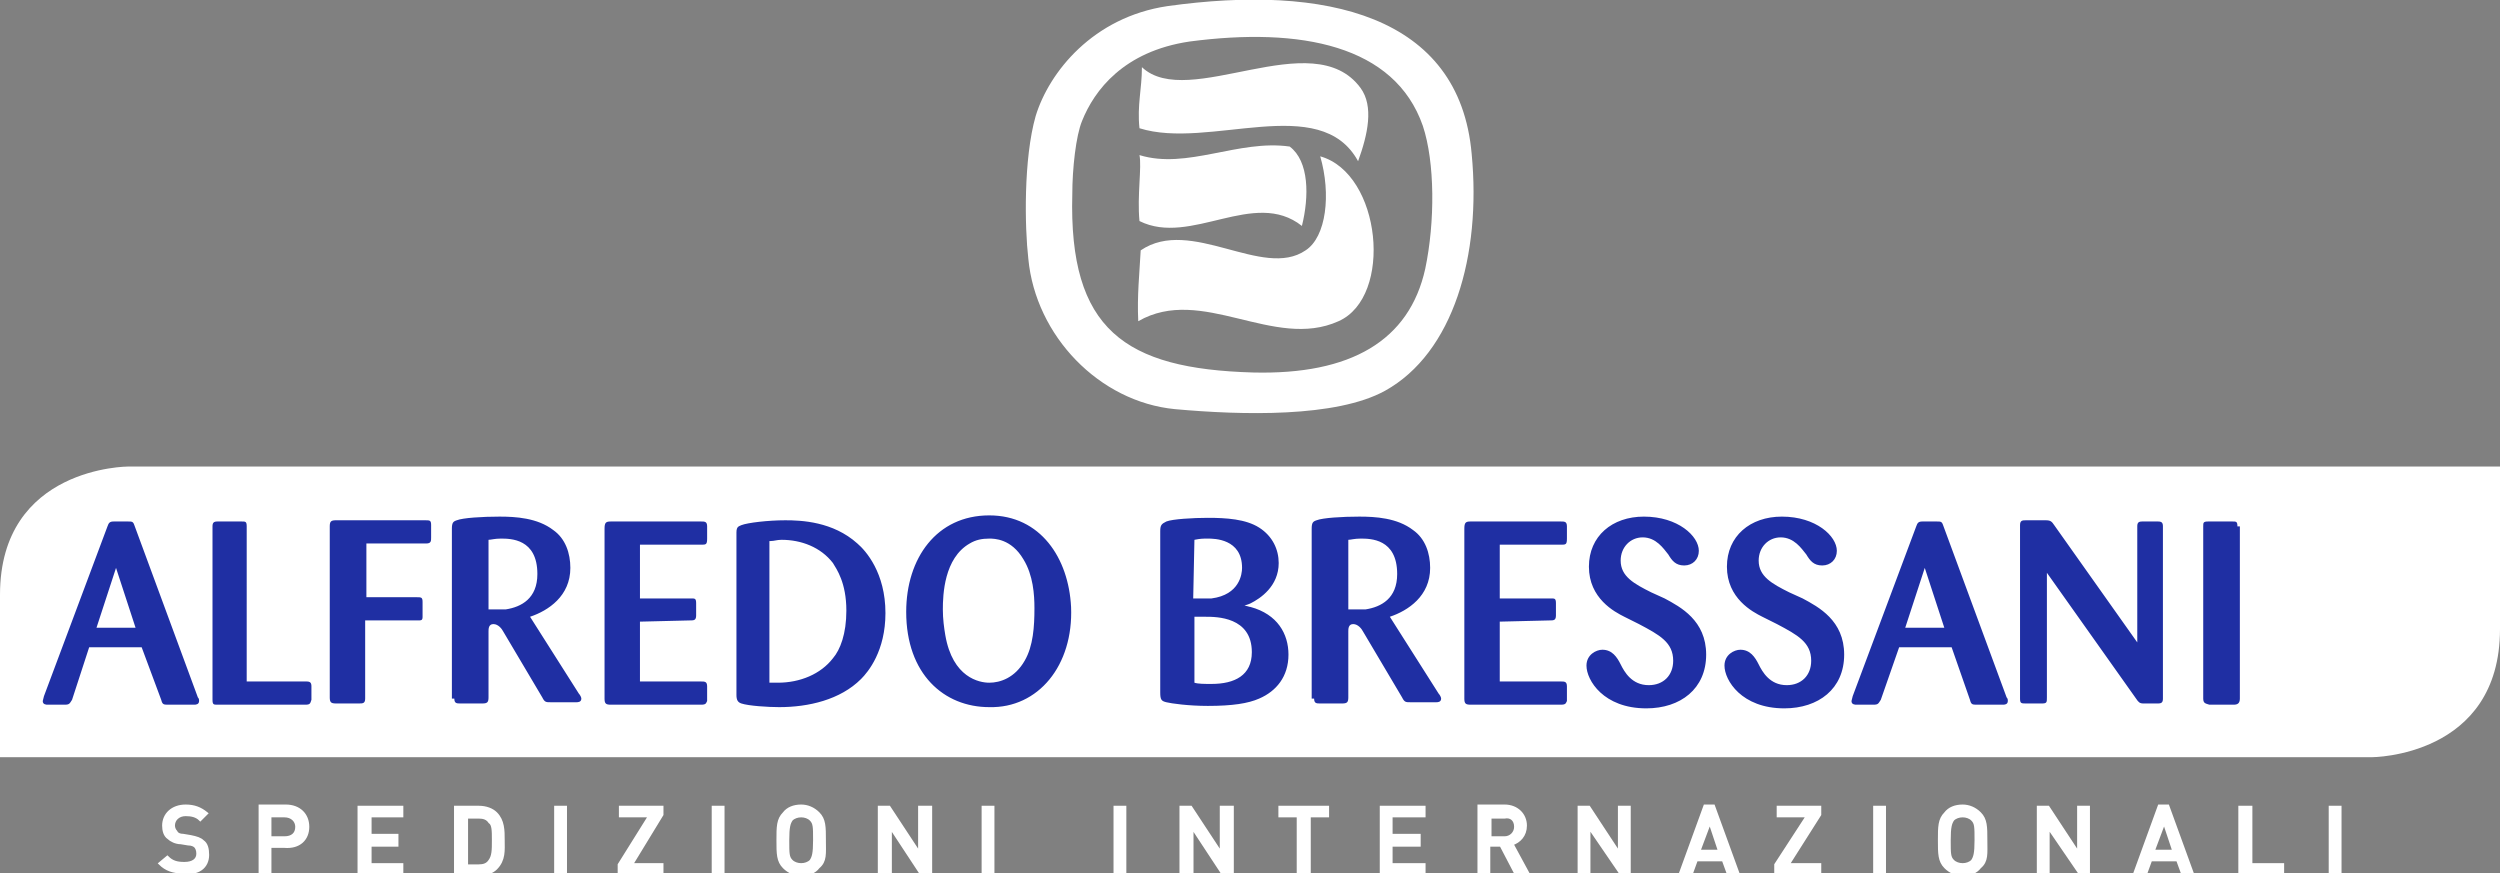
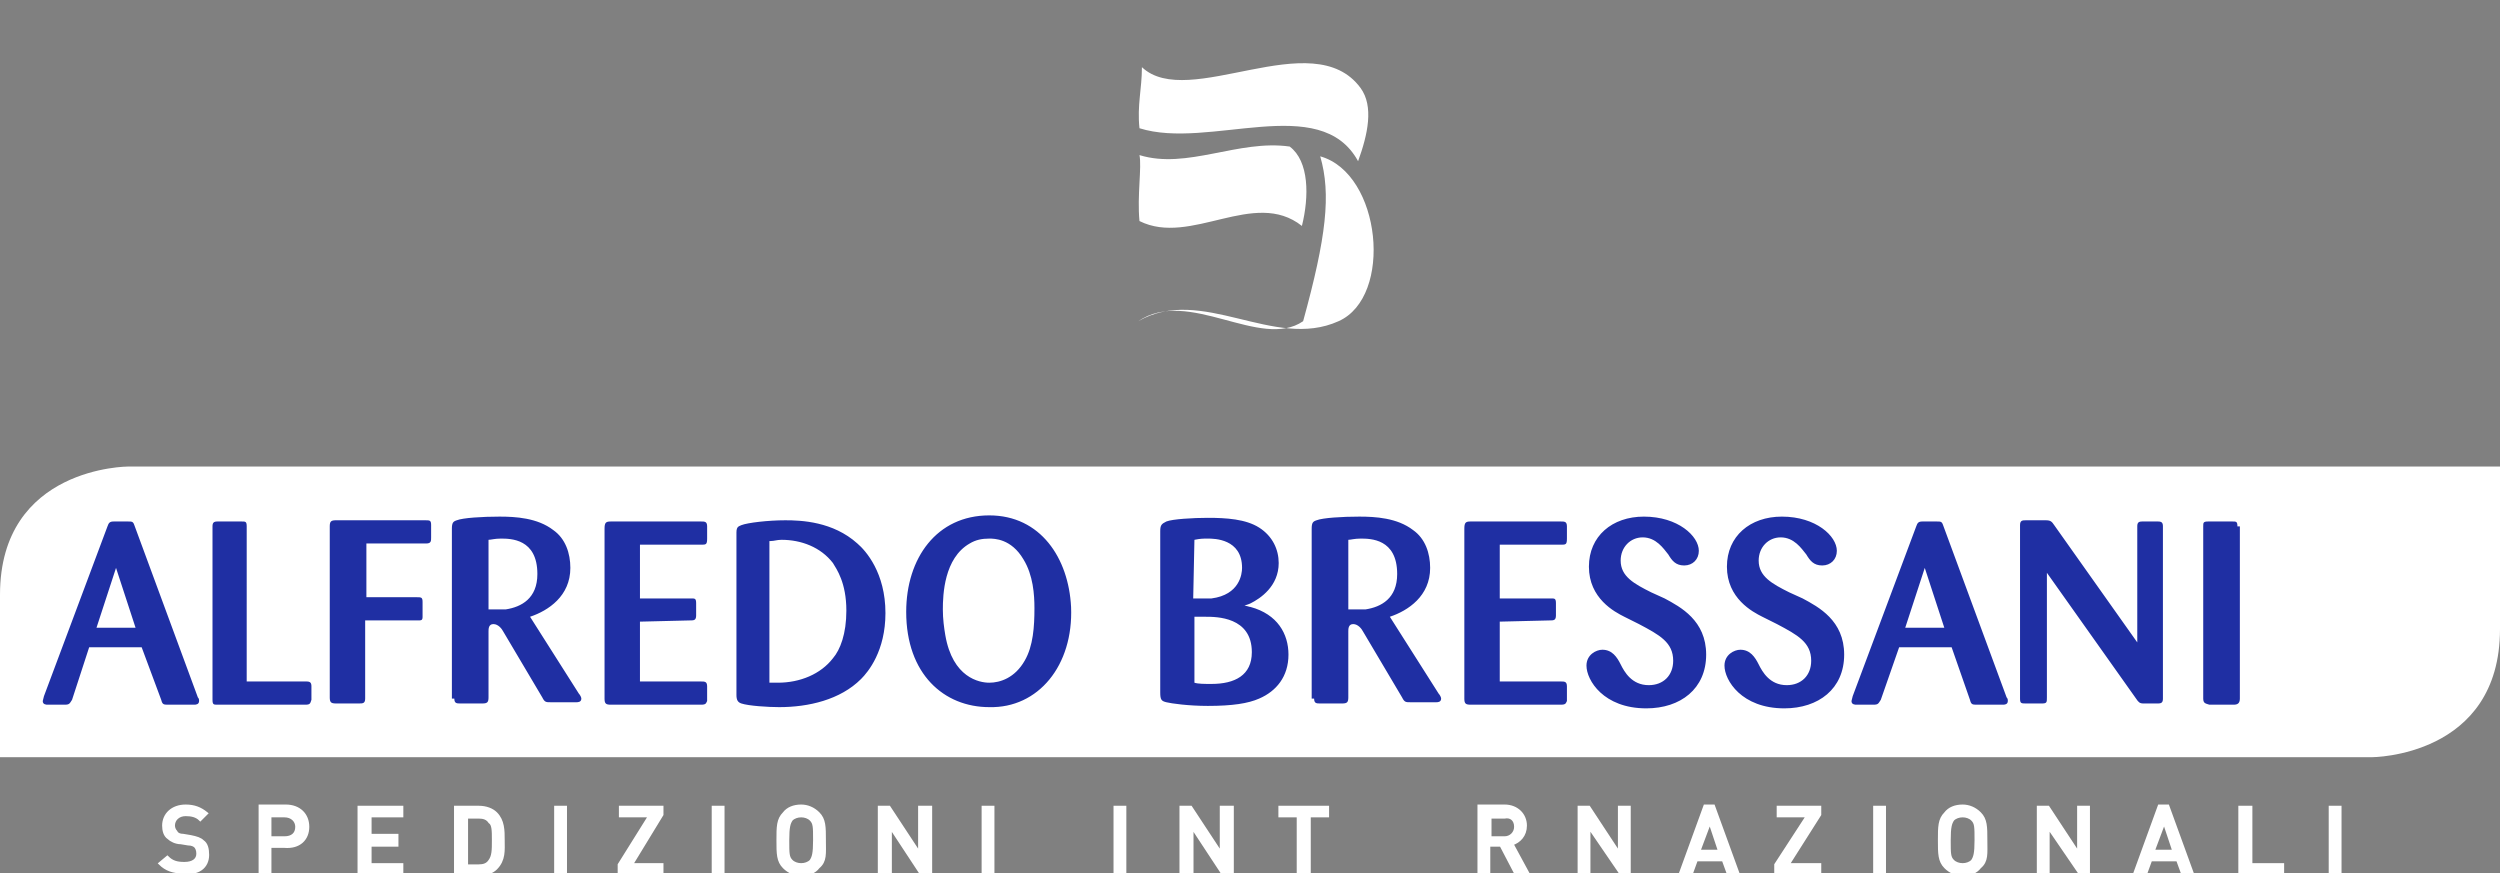
<svg xmlns="http://www.w3.org/2000/svg" version="1.1" id="Livello_1" x="0px" y="0px" viewBox="0 0 204.7 71.5" style="enable-background:new 0 0 204.7 71.5;" xml:space="preserve">
  <rect x="0" y="0" width="204.7" height="71.5" fill="#808080" stroke="none" />
  <style type="text/css">
	.st0{fill:#FFFFFF;stroke:#FFFFFF;stroke-width:0.25;stroke-miterlimit:10;}
	.st1{fill:#FFFFFF;}
	.st2{fill:#1F2FA3;}
</style>
  <g>
    <g>
      <rect x="190.8" y="66.1" class="st0" width="0.8" height="5.5" />
      <polygon class="st0" points="186.9,71.5 186.9,70.8 184.3,70.8 184.3,66.1 183.4,66.1 183.4,71.5   " />
      <path class="st0" d="M178,69.7h-1.7l0.9-2.4L178,69.7z M179.5,71.5l-2-5.5h-0.7l-2,5.5h0.9l0.4-1.1h2.2l0.4,1.1H179.5z" />
      <polygon class="st0" points="171,71.5 171,66.1 170.2,66.1 170.2,69.9 167.7,66.1 166.9,66.1 166.9,71.5 167.7,71.5 167.7,67.7     170.3,71.5   " />
      <path class="st0" d="M161.8,68.8c0,1.1-0.1,1.4-0.3,1.7c-0.2,0.2-0.5,0.3-0.8,0.3s-0.6-0.1-0.8-0.3c-0.3-0.3-0.3-0.6-0.3-1.7    s0.1-1.4,0.3-1.7c0.2-0.2,0.5-0.3,0.8-0.3s0.6,0.1,0.8,0.3C161.8,67.4,161.8,67.7,161.8,68.8 M162.6,68.8c0-1.1,0-1.7-0.5-2.2    c-0.4-0.4-0.9-0.6-1.4-0.6c-0.6,0-1.1,0.2-1.4,0.6c-0.5,0.5-0.5,1.1-0.5,2.2s0,1.7,0.5,2.2c0.4,0.4,0.9,0.6,1.4,0.6    c0.6,0,1.1-0.2,1.4-0.6C162.7,70.5,162.6,69.9,162.6,68.8" />
      <rect x="153.5" y="66.1" class="st0" width="0.8" height="5.5" />
      <polygon class="st0" points="149,71.5 149,70.8 146.4,70.8 149,66.7 149,66.1 145.6,66.1 145.6,66.8 148,66.8 145.4,70.8     145.4,71.5   " />
      <path class="st0" d="M140.8,69.7h-1.7l0.9-2.4L140.8,69.7z M142.3,71.5l-2-5.5h-0.7l-2,5.5h0.9l0.4-1.1h2.2l0.4,1.1H142.3z" />
      <polygon class="st0" points="133.4,71.5 133.4,66.1 132.6,66.1 132.6,69.9 130.1,66.1 129.3,66.1 129.3,71.5 130.1,71.5     130.1,67.7 132.7,71.5   " />
      <path class="st0" d="M124.1,67.7c0,0.5-0.4,0.9-0.9,0.9H122v-1.7h1.2C123.7,66.8,124.1,67.1,124.1,67.7 M125.1,71.5l-1.3-2.4    c0.6-0.2,1.1-0.7,1.1-1.5c0-0.9-0.7-1.6-1.7-1.6h-2.1v5.5h0.8v-2.3h1l1.2,2.3H125.1z" />
-       <polygon class="st0" points="116.6,71.5 116.6,70.8 113.9,70.8 113.9,69.2 116.2,69.2 116.2,68.4 113.9,68.4 113.9,66.8     116.6,66.8 116.6,66.1 113.1,66.1 113.1,71.5   " />
      <polygon class="st0" points="108.7,66.8 108.7,66.1 104.8,66.1 104.8,66.8 106.3,66.8 106.3,71.5 107.2,71.5 107.2,66.8   " />
      <polygon class="st0" points="100.9,71.5 100.9,66.1 100,66.1 100,69.9 97.5,66.1 96.7,66.1 96.7,71.5 97.6,71.5 97.6,67.7     100.1,71.5   " />
      <rect x="91.3" y="66.1" class="st0" width="0.8" height="5.5" />
    </g>
    <rect x="80.5" y="66.1" class="st0" width="0.8" height="5.5" />
    <polygon class="st0" points="76.2,71.5 76.2,66.1 75.3,66.1 75.3,69.9 72.8,66.1 72,66.1 72,71.5 72.9,71.5 72.9,67.7 75.4,71.5     " />
    <path class="st0" d="M66.7,68.8c0,1.1-0.1,1.4-0.3,1.7c-0.2,0.2-0.5,0.3-0.8,0.3s-0.6-0.1-0.8-0.3c-0.3-0.3-0.3-0.6-0.3-1.7   s0.1-1.4,0.3-1.7c0.2-0.2,0.5-0.3,0.8-0.3s0.6,0.1,0.8,0.3C66.7,67.4,66.7,67.7,66.7,68.8 M67.5,68.8c0-1.1,0-1.7-0.5-2.2   c-0.4-0.4-0.9-0.6-1.4-0.6c-0.6,0-1.1,0.2-1.4,0.6c-0.5,0.5-0.5,1.1-0.5,2.2s0,1.7,0.5,2.2c0.4,0.4,0.9,0.6,1.4,0.6   c0.6,0,1.1-0.2,1.4-0.6C67.6,70.5,67.5,69.9,67.5,68.8" />
    <rect x="58.4" y="66.1" class="st0" width="0.8" height="5.5" />
    <polygon class="st0" points="54.2,71.5 54.2,70.8 51.7,70.8 54.2,66.7 54.2,66.1 50.8,66.1 50.8,66.8 53.2,66.8 50.7,70.8    50.7,71.5  " />
    <rect x="45.5" y="66.1" class="st0" width="0.8" height="5.5" />
    <path class="st0" d="M40.4,68.8c0,0.8,0,1.3-0.3,1.7c-0.2,0.3-0.5,0.4-0.9,0.4h-1v-4h1c0.4,0,0.7,0.1,0.9,0.4   C40.4,67.5,40.4,68,40.4,68.8 M41.2,68.8c0-0.8,0-1.6-0.6-2.2c-0.3-0.3-0.8-0.5-1.4-0.5h-1.9v5.5h1.9c0.6,0,1.1-0.2,1.4-0.5   C41.3,70.4,41.2,69.6,41.2,68.8" />
    <polygon class="st0" points="32.9,71.5 32.9,70.8 30.3,70.8 30.3,69.2 32.5,69.2 32.5,68.4 30.3,68.4 30.3,66.8 32.9,66.8    32.9,66.1 29.4,66.1 29.4,71.5  " />
    <path class="st0" d="M24.3,67.7c0,0.6-0.4,0.9-1,0.9h-1.2v-1.8h1.2C23.9,66.8,24.3,67.2,24.3,67.7 M25.2,67.7c0-1-0.7-1.7-1.8-1.7   h-2.1v5.5h0.8v-2.2h1.2C24.5,69.4,25.2,68.7,25.2,67.7" />
    <path class="st0" d="M17,70c0-0.5-0.1-0.9-0.4-1.1c-0.2-0.2-0.5-0.3-1-0.4L15,68.4c-0.3,0-0.5-0.1-0.6-0.3   c-0.1-0.1-0.2-0.3-0.2-0.5c0-0.5,0.4-0.9,1-0.9c0.5,0,0.9,0.1,1.2,0.4l0.5-0.5c-0.5-0.4-1-0.6-1.7-0.6c-1.1,0-1.8,0.7-1.8,1.6   c0,0.4,0.1,0.8,0.4,1c0.2,0.2,0.6,0.4,1,0.4l0.6,0.1c0.3,0,0.5,0.1,0.6,0.2s0.2,0.3,0.2,0.6c0,0.5-0.4,0.8-1.1,0.8   c-0.6,0-1-0.1-1.4-0.5l-0.6,0.5c0.5,0.5,1.1,0.7,1.9,0.7C16.2,71.6,17,71,17,70" />
  </g>
  <g>
    <path class="st1" d="M105.6,12c1.6,1.2,1.6,4.1,1,6.5c-3.9-3.1-9.1,1.7-13.3-0.4c-0.2-2.1,0.2-4.4,0-5.4   C97.2,13.9,101.4,11.4,105.6,12" />
-     <path class="st1" d="M88.6,9.9c-0.5,1.2-0.8,3.9-0.8,6c-0.3,11.1,4.3,14.3,14.8,14.6c8,0.2,12.8-2.6,14.1-8.5   c0.8-3.8,0.8-8.7-0.2-11.7c-2.3-6.6-10-8.1-19.1-6.9C92,4.2,89.6,7.4,88.6,9.9 M95.6,0.5c12.9-1.8,23.9,0.7,24.9,12.1   c0.8,8.3-1.5,16.3-7.1,19.4c-4,2.2-11.7,2-17.2,1.5c-6.2-0.6-11.4-6-12-12.3c-0.3-2.6-0.4-8.2,0.6-11.7C85.9,5.9,89.5,1.4,95.6,0.5   " />
    <path class="st1" d="M111.2,13.2c-3.1-5.7-12.2-0.9-17.9-2.7c-0.2-1.9,0.2-3.2,0.2-5c3.8,3.6,14-3.6,17.9,1.7   C112.5,8.7,112,11,111.2,13.2" />
-     <path class="st1" d="M108.1,12.8c5,1.4,6,11.5,1.5,13.5c-5.3,2.4-11.2-3-16.4,0c-0.1-2.1,0.1-3.9,0.2-5.8c4.1-2.8,10,2.4,13.5,0   C108.6,19.4,109,15.9,108.1,12.8" />
+     <path class="st1" d="M108.1,12.8c5,1.4,6,11.5,1.5,13.5c-5.3,2.4-11.2-3-16.4,0c4.1-2.8,10,2.4,13.5,0   C108.6,19.4,109,15.9,108.1,12.8" />
  </g>
  <path class="st1" d="M10.5,38.2c0,0-10.5,0-10.5,10.5V62h194.2c0,0,10.5,0,10.5-10.5V38.2H10.5z" />
  <path class="st2" d="M183.2,43.1c0-0.4-0.1-0.4-0.4-0.4h-2c-0.4,0-0.4,0.1-0.4,0.4v14.1c0,0.4,0.2,0.4,0.5,0.5h2  c0.3,0,0.5-0.1,0.5-0.5V43.1H183.2z M168.2,43c-0.2-0.3-0.3-0.4-0.7-0.4h-1.6c-0.3,0-0.5,0-0.5,0.4v14.2c0,0.4,0.1,0.4,0.5,0.4h1.3  c0.4,0,0.4-0.1,0.4-0.5V46.9l7.3,10.3c0.2,0.3,0.3,0.4,0.6,0.4h1.2c0.3,0,0.4-0.1,0.4-0.4V43.1c0-0.3-0.1-0.4-0.4-0.4h-1.3  c-0.3,0-0.4,0.1-0.4,0.4v9.5L168.2,43z M156,51.4l1.6-4.9l1.6,4.9H156z M161.3,57.3c0.1,0.4,0.2,0.4,0.6,0.4h2.1  c0.1,0,0.4,0,0.4-0.3c0-0.1,0-0.2-0.1-0.3L159.1,43c-0.1-0.3-0.2-0.3-0.5-0.3h-1.2c-0.3,0-0.4,0.1-0.5,0.4L151.7,57l-0.1,0.4  c0,0.3,0.3,0.3,0.4,0.3h1.4c0.4,0,0.4-0.1,0.6-0.4l1.5-4.3h4.3L161.3,57.3z M146.5,48.5c-1.4-0.7-2.5-1.3-2.5-2.6  c0-1.1,0.8-1.9,1.8-1.9c1.1,0,1.7,0.9,2.1,1.4c0.3,0.5,0.6,0.9,1.3,0.9s1.2-0.5,1.2-1.2c0-1.2-1.7-2.8-4.5-2.8  c-2.6,0-4.5,1.6-4.5,4.1c0,2.6,2.1,3.7,2.9,4.1l1.2,0.6c1.7,0.9,2.8,1.5,2.8,3c0,1.2-0.8,2-2,2c-1.4,0-2-1.1-2.3-1.7  c-0.3-0.6-0.7-1.2-1.5-1.2c-0.5,0-1.3,0.4-1.3,1.3c0,1.2,1.4,3.5,4.9,3.5c2.8,0,4.9-1.6,4.9-4.4c0-2.8-2.1-3.9-3.4-4.6L146.5,48.5z   M135.2,48.5c-1.4-0.7-2.5-1.3-2.5-2.6c0-1.1,0.8-1.9,1.8-1.9c1.1,0,1.7,0.9,2.1,1.4c0.3,0.5,0.6,0.9,1.3,0.9s1.2-0.5,1.2-1.2  c0-1.2-1.7-2.8-4.5-2.8c-2.6,0-4.5,1.6-4.5,4.1c0,2.6,2.1,3.7,2.9,4.1l1.2,0.6c1.7,0.9,2.8,1.5,2.8,3c0,1.2-0.8,2-2,2  c-1.4,0-2-1.1-2.3-1.7c-0.3-0.6-0.7-1.2-1.5-1.2c-0.5,0-1.3,0.4-1.3,1.3c0,1.2,1.4,3.5,4.9,3.5c2.8,0,4.9-1.6,4.9-4.4  c0-2.8-2.1-3.9-3.4-4.6L135.2,48.5z M126.9,50.8c0.3,0,0.5,0,0.5-0.4v-1c0-0.4-0.1-0.4-0.4-0.4h-4.2v-4.4h5c0.4,0,0.5,0,0.5-0.5v-1  c0-0.4-0.2-0.4-0.5-0.4h-7.4c-0.4,0-0.5,0.1-0.5,0.6v13.9c0,0.4,0.1,0.5,0.5,0.5h7.4c0.4,0,0.4-0.1,0.5-0.3v-1.2  c0-0.4-0.2-0.4-0.5-0.4h-5v-4.9L126.9,50.8L126.9,50.8z M110.4,44.2c0.2,0,0.5-0.1,1-0.1c0.8,0,3,0,3,2.9c0,2-1.3,2.7-2.6,2.9  c-0.3,0-0.6,0-1.4,0V44.2z M107.6,57.2c0,0.4,0.2,0.4,0.5,0.4h1.8c0.4,0,0.5-0.1,0.5-0.5v-5.4c0-0.2,0-0.6,0.4-0.6s0.7,0.4,0.8,0.6  l3.2,5.4c0.2,0.4,0.3,0.4,0.7,0.4h2.1c0.1,0,0.4,0,0.4-0.3c0-0.1-0.1-0.3-0.2-0.4l-4-6.3c1.5-0.5,3.3-1.7,3.3-4  c0-1.2-0.4-2.4-1.4-3.1c-1.3-1-3.1-1.1-4.4-1.1c-1.4,0-3,0.1-3.5,0.3c-0.3,0.1-0.4,0.2-0.4,0.7v13.9H107.6z M97.8,50.5  c0.3,0,0.5,0,0.9,0c0.9,0,3.8,0,3.8,2.9c0,1.9-1.4,2.6-3.3,2.6c-0.6,0-1.1,0-1.4-0.1V50.5z M97.8,44.2c0.5-0.1,0.7-0.1,1.1-0.1  c0.5,0,2.8,0,2.8,2.4c0,0.5-0.2,2.2-2.5,2.5c-0.5,0-0.9,0-1.5,0L97.8,44.2L97.8,44.2z M95,56.7c0,0.6,0.1,0.7,0.5,0.8  s1.8,0.3,3.4,0.3c2,0,3.3-0.2,4.2-0.6c1.4-0.6,2.4-1.8,2.4-3.6c0-1.7-0.9-3.3-3.1-3.9c-0.1,0-0.3-0.1-0.5-0.1  c0.2-0.1,0.3-0.1,0.5-0.2c0.8-0.4,2.3-1.4,2.3-3.3c0-1.1-0.5-2.2-1.6-2.9s-2.7-0.8-4.2-0.8c-1.2,0-2.9,0.1-3.4,0.3  C95.1,42.9,95,43,95,43.5V56.7z M84.7,49.8c0,1.5-0.1,3.1-0.8,4.3c-0.8,1.4-2,1.8-2.9,1.8c-0.8,0-3-0.4-3.6-3.9  c-0.1-0.6-0.2-1.3-0.2-2.1c0-1.2,0.1-4.2,2.2-5.4c0.5-0.3,1-0.4,1.6-0.4c0.4,0,1.8,0,2.8,1.7C84.6,47.1,84.7,48.7,84.7,49.8   M87.7,49.7c-0.2-4-2.5-7.5-6.7-7.5c-4.3,0-6.8,3.5-6.8,7.9c0,5.1,3.1,7.8,6.8,7.8C85,58,87.9,54.5,87.7,49.7 M63.1,44.3  c0.3,0,0.5-0.1,0.9-0.1c1.6,0,3.2,0.6,4.2,1.9c0.3,0.5,1.1,1.6,1.1,3.9c0,1.9-0.5,3.2-1.1,3.9c-1,1.3-2.7,2-4.5,2  c-0.2,0-0.4,0-0.7,0V44.3H63.1z M60.3,56.9c0,0.4,0.1,0.6,0.4,0.7c0.6,0.2,2.2,0.3,3.1,0.3c2.4,0,5-0.6,6.7-2.3c0.6-0.6,2-2.3,2-5.4  c0-3.3-1.6-5.1-2.3-5.7c-2-1.8-4.6-1.9-5.9-1.9c-1.4,0-3.1,0.2-3.6,0.4c-0.2,0.1-0.4,0.1-0.4,0.6C60.3,43.6,60.3,56.9,60.3,56.9z   M56.5,50.8c0.3,0,0.5,0,0.5-0.4v-1c0-0.4-0.1-0.4-0.4-0.4h-4.2v-4.4h5c0.4,0,0.5,0,0.5-0.5v-1c0-0.4-0.2-0.4-0.5-0.4H50  c-0.4,0-0.5,0.1-0.5,0.6v13.9c0,0.4,0.1,0.5,0.5,0.5h7.4c0.4,0,0.4-0.1,0.5-0.3v-1.2c0-0.4-0.2-0.4-0.5-0.4h-5v-4.9L56.5,50.8  L56.5,50.8z M40,44.2c0.2,0,0.5-0.1,1-0.1c0.8,0,3,0,3,2.9c0,2-1.3,2.7-2.6,2.9c-0.3,0-0.6,0-1.4,0V44.2z M37.2,57.2  c0,0.4,0.2,0.4,0.5,0.4h1.8c0.4,0,0.5-0.1,0.5-0.5v-5.4c0-0.2,0-0.6,0.4-0.6s0.7,0.4,0.8,0.6l3.2,5.4c0.2,0.4,0.3,0.4,0.7,0.4h2.1  c0.1,0,0.4,0,0.4-0.3c0-0.1-0.1-0.3-0.2-0.4l-4-6.3c1.5-0.5,3.3-1.7,3.3-4c0-1.2-0.4-2.4-1.4-3.1c-1.3-1-3.1-1.1-4.4-1.1  c-1.4,0-3,0.1-3.5,0.3c-0.3,0.1-0.4,0.2-0.4,0.7v13.9H37.2z M34.2,50.8c0.3,0,0.4,0,0.4-0.3c0-0.1,0-1.1,0-1.2  c0-0.4-0.1-0.4-0.5-0.4H30v-4.4h4.9c0.4,0,0.4-0.2,0.4-0.5v-1c0-0.4-0.1-0.4-0.5-0.4h-7.3c-0.4,0-0.5,0.1-0.5,0.5v14  c0,0.4,0.1,0.5,0.5,0.5h1.9c0.3,0,0.5,0,0.5-0.4v-6.4C29.9,50.8,34.2,50.8,34.2,50.8z M20.2,43.1c0-0.4-0.1-0.4-0.4-0.4h-2  c-0.3,0-0.4,0.1-0.4,0.4v14.2c0,0.4,0.1,0.4,0.4,0.4H25c0.4,0,0.4-0.1,0.5-0.4v-1.1c0-0.3-0.1-0.4-0.4-0.4h-4.9V43.1z M7.9,51.4  l1.6-4.9l1.6,4.9H7.9z M13.2,57.3c0.1,0.4,0.2,0.4,0.6,0.4h2.1c0.1,0,0.4,0,0.4-0.3c0-0.1,0-0.2-0.1-0.3L11,43  c-0.1-0.3-0.2-0.3-0.5-0.3H9.3c-0.3,0-0.4,0.1-0.5,0.4L3.6,57l-0.1,0.4c0,0.3,0.3,0.3,0.4,0.3h1.4c0.4,0,0.4-0.1,0.6-0.4L7.3,53h4.3  L13.2,57.3z" />
  <path class="st1" d="M195.6,53.2c0-0.1,0-0.1-0.1-0.1h-0.6c-0.1,0-0.1,0-0.1,0.1v4.6c0,0.1,0,0.1,0.1,0.1h2.3c0.1,0,0.1,0,0.1-0.1  v-0.4c0-0.1,0-0.1-0.1-0.1h-1.6L195.6,53.2L195.6,53.2z M191.6,53.6c0.1,0,0.2,0,0.3,0c0.3,0,1,0,1,0.9c0,0.6-0.4,0.9-0.8,0.9  c-0.1,0-0.2,0-0.4,0v-1.8H191.6z M190.7,57.7c0,0.1,0.1,0.1,0.2,0.1h0.6c0.1,0,0.2,0,0.2-0.2V56c0-0.1,0-0.2,0.1-0.2  s0.2,0.1,0.2,0.2l1,1.8c0.1,0.1,0.1,0.1,0.2,0.1h0.7c0,0,0.1,0,0.1-0.1c0,0,0-0.1-0.1-0.1l-1.3-2c0.5-0.1,1.1-0.5,1.1-1.3  c0-0.4-0.1-0.8-0.4-1c-0.4-0.3-1-0.3-1.4-0.3s-1,0-1.1,0.1c-0.1,0-0.1,0.1-0.1,0.2V57.7z M188.5,54.9c-0.5-0.2-0.8-0.4-0.8-0.8  c0-0.3,0.2-0.6,0.6-0.6c0.4,0,0.5,0.3,0.7,0.5c0.1,0.1,0.2,0.3,0.4,0.3s0.4-0.2,0.4-0.4c0-0.4-0.5-0.9-1.4-0.9  c-0.8,0-1.5,0.5-1.5,1.3s0.7,1.2,0.9,1.3l0.4,0.2c0.5,0.3,0.9,0.5,0.9,1c0,0.4-0.3,0.6-0.6,0.6c-0.5,0-0.6-0.4-0.7-0.6  c-0.1-0.2-0.2-0.4-0.5-0.4c-0.2,0-0.4,0.1-0.4,0.4c0,0.4,0.5,1.1,1.6,1.1c0.9,0,1.6-0.5,1.6-1.4s-0.7-1.3-1.1-1.5L188.5,54.9z" />
</svg>